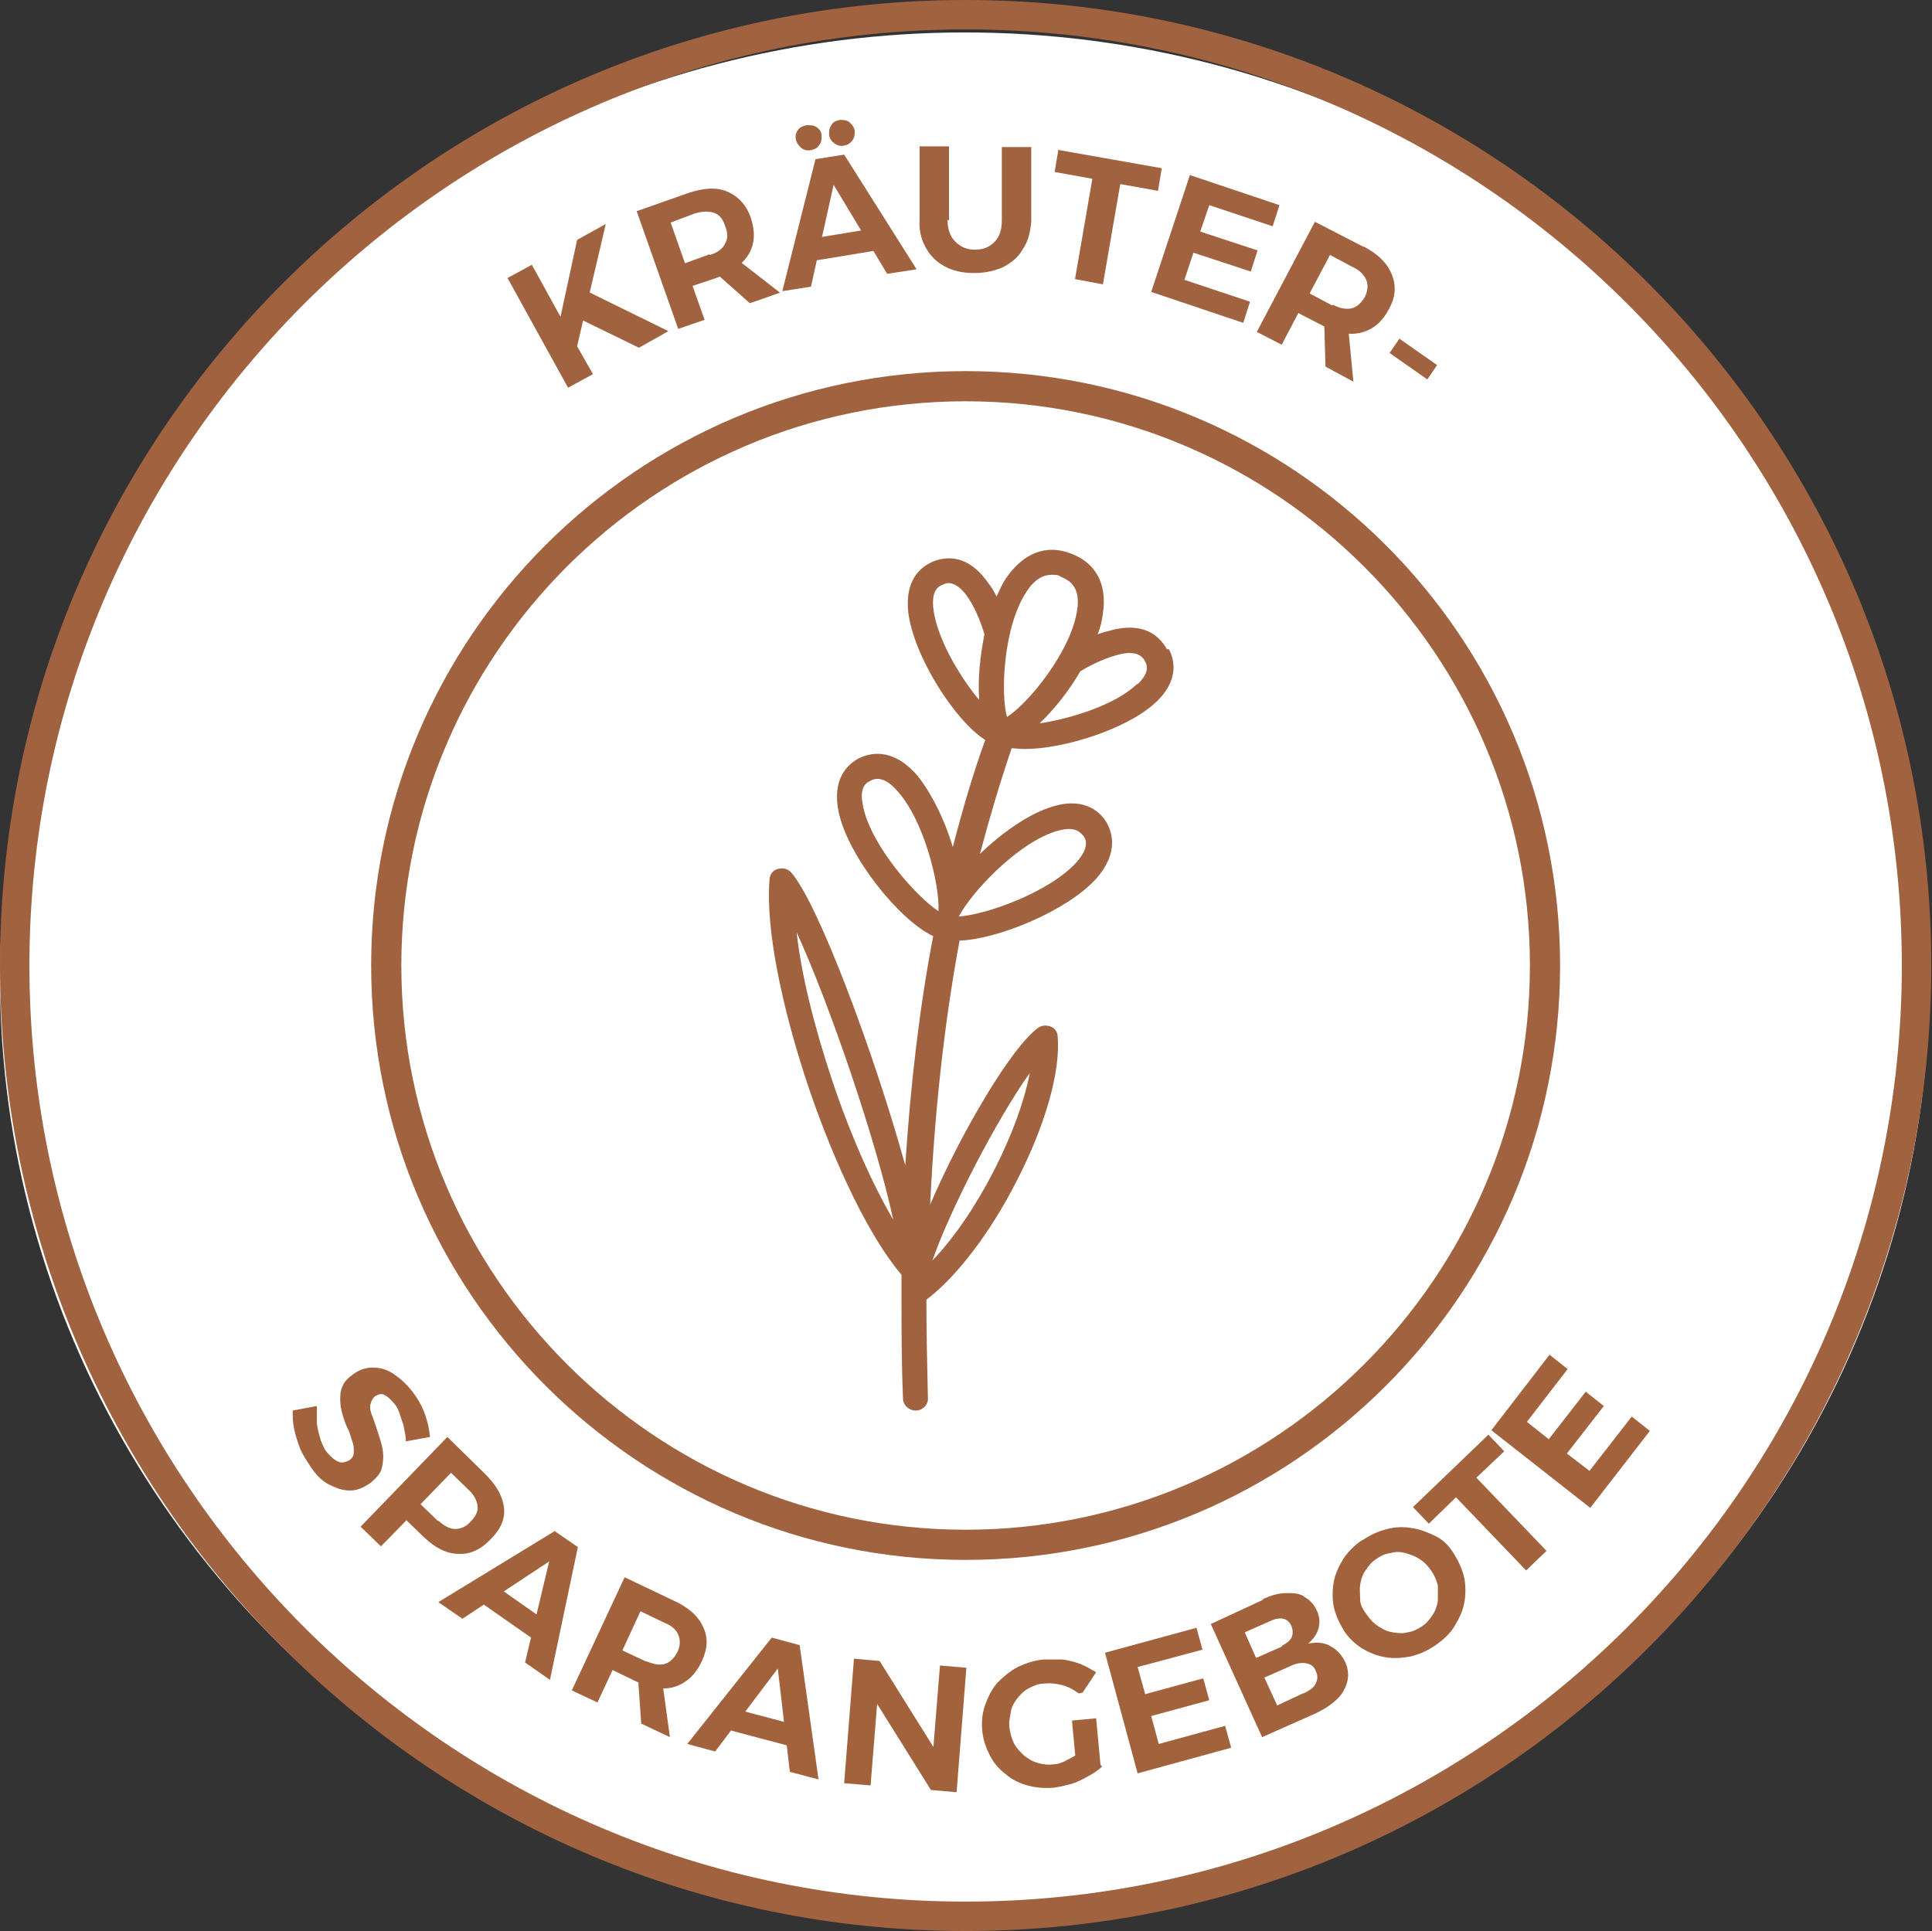
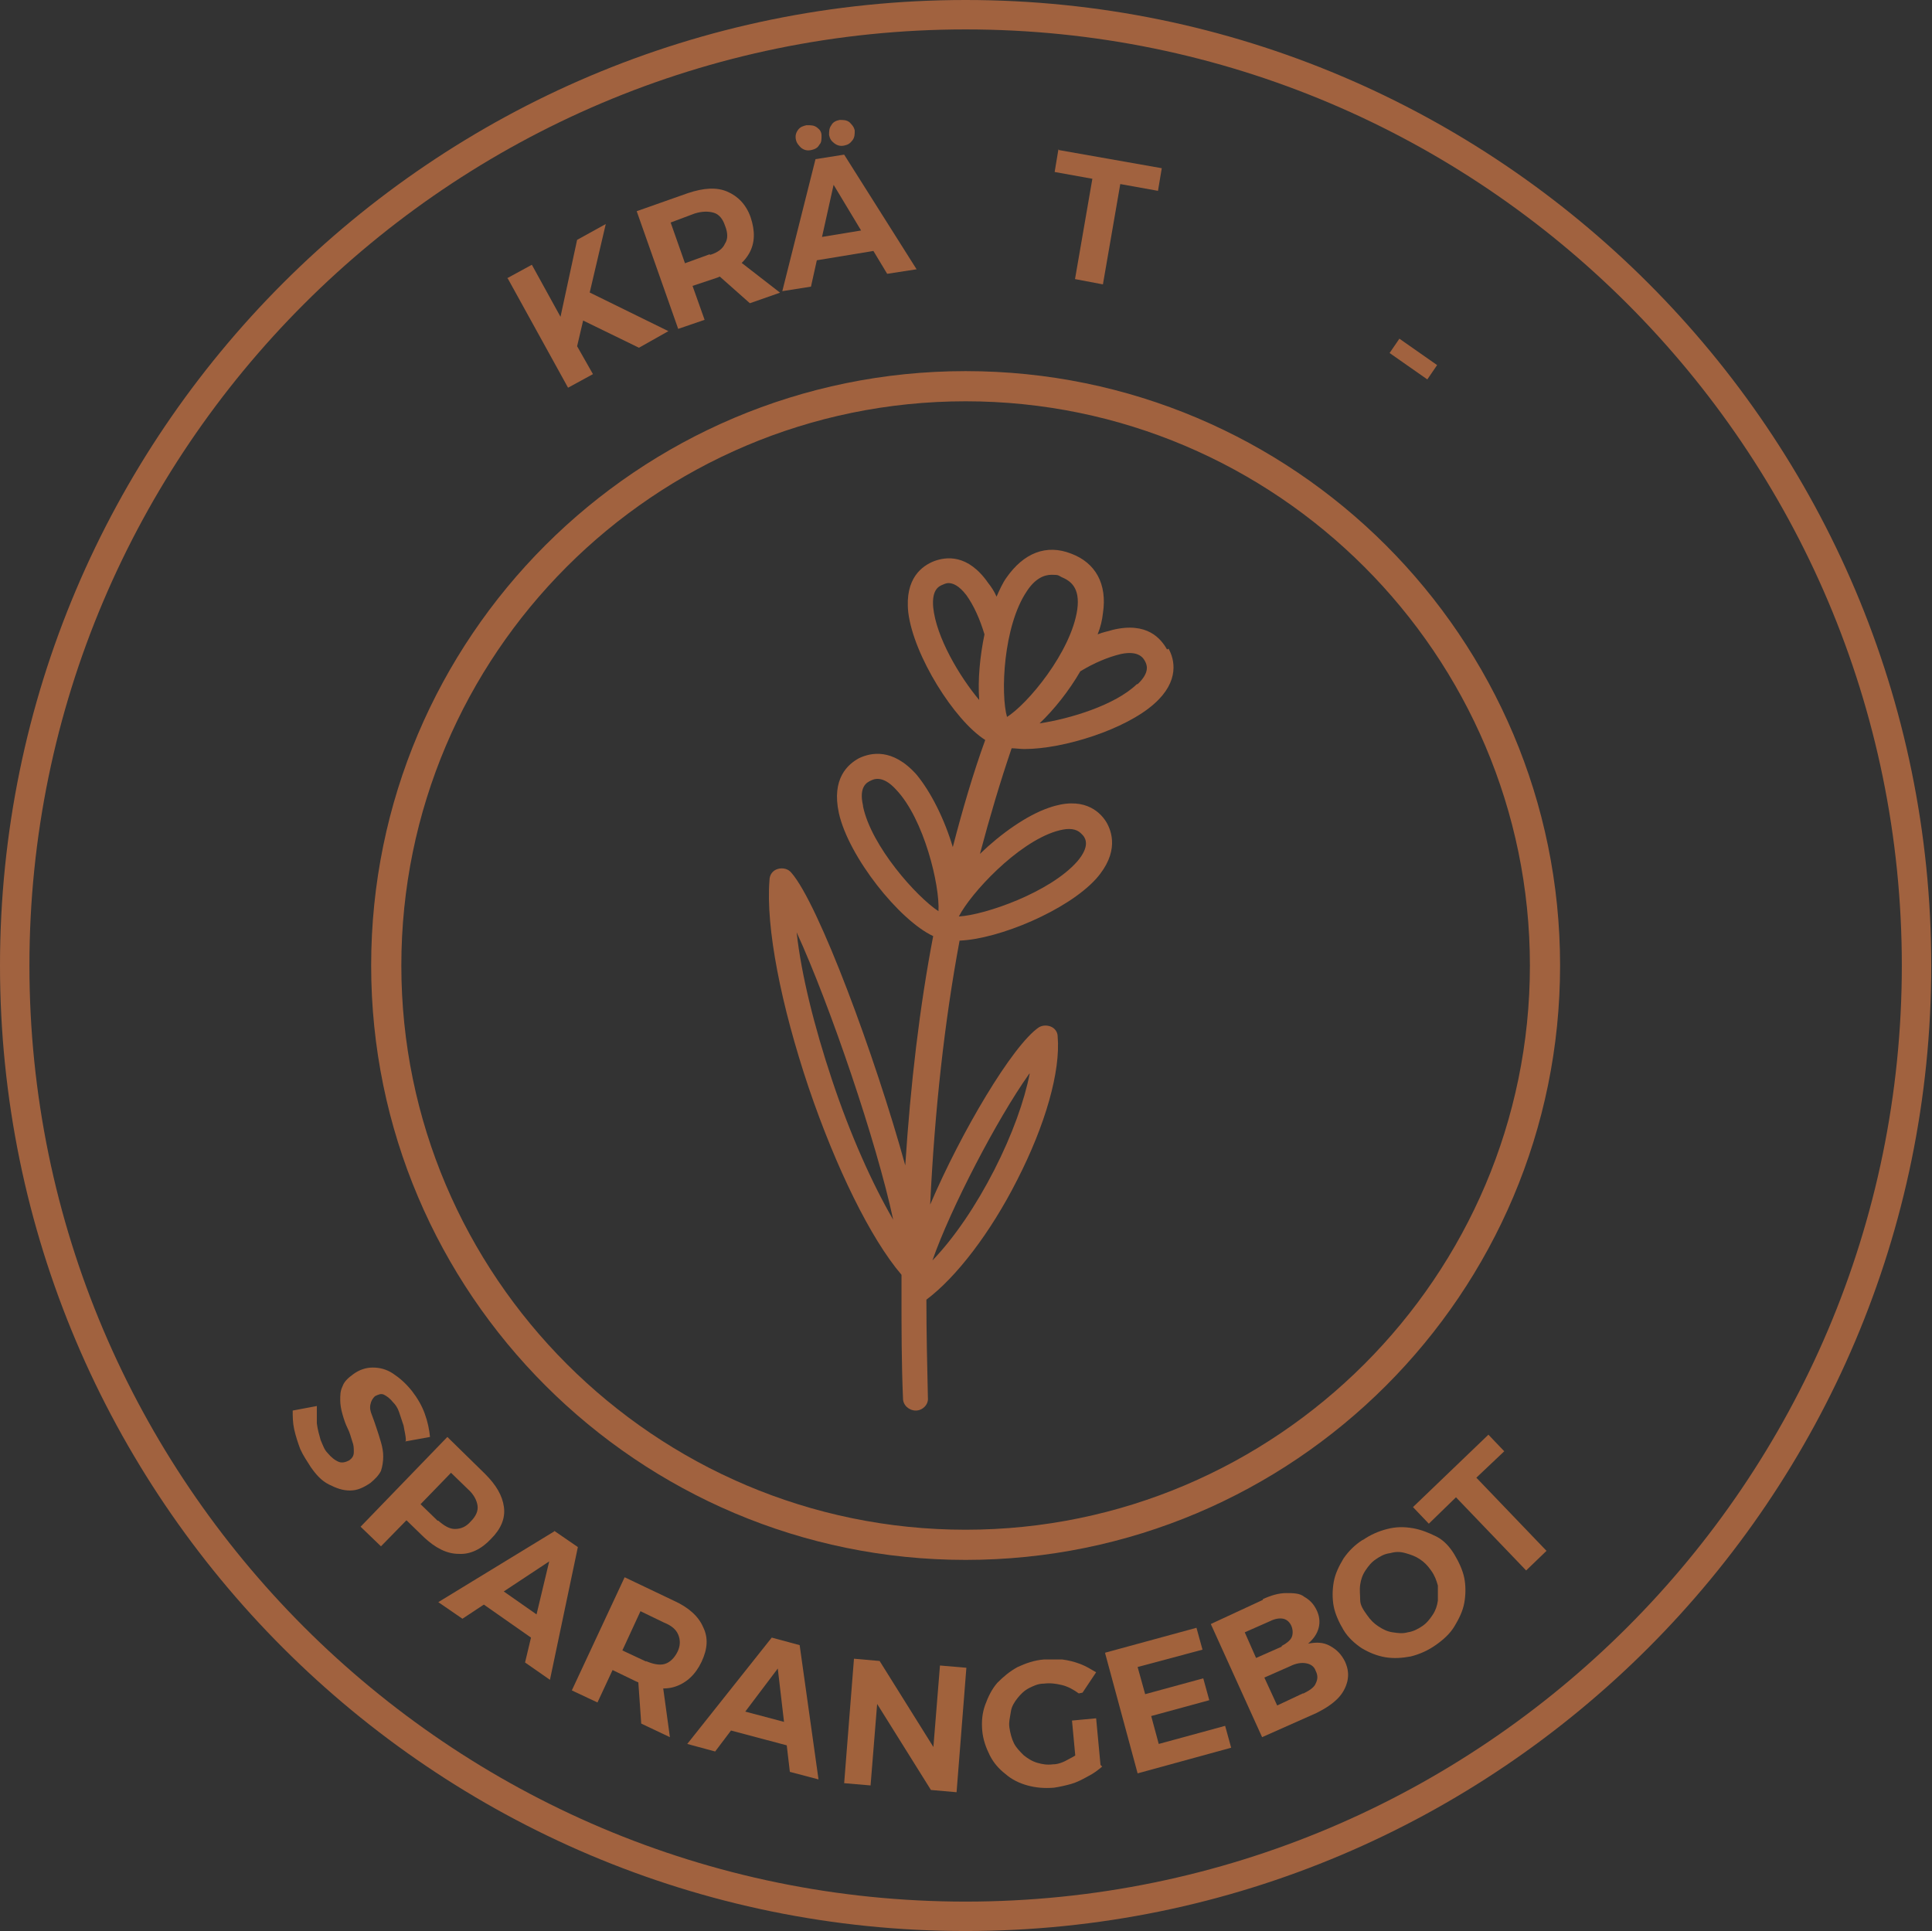
<svg xmlns="http://www.w3.org/2000/svg" id="Ebene_1_Kopie" version="1.1" viewBox="0 0 256.1 256">
  <rect x="0" y="0" width="256.1" height="256" fill="#333333" stroke="none" />
  <defs>
    <style>
      .st0 {
        fill: #a1623c;
      }

      .st1 {
        fill: #a1623f;
      }

      .st2 {
        fill: #fff;
      }
    </style>
  </defs>
-   <ellipse class="st2" cx="127.9" cy="129.7" rx="127.9" ry="125.4" />
  <g>
    <path class="st1" d="M67.2,36.9l3.3-1.8,3.8,6.9,2.2-10.2,3.8-2.1-3.8,16.2,2.1,3.7-3.3,1.8-8-14.5h0ZM77.6,38.5l11,5.4-3.9,2.2-7.8-3.8.7-3.8h0Z" />
    <path class="st1" d="M91.2,25.6c2.1-.7,3.8-.8,5.2-.2s2.5,1.7,3.1,3.4c.6,1.8.6,3.4-.2,4.8-.8,1.4-2.2,2.4-4.2,3.2l-3.3,1.1,1.6,4.5-3.5,1.2-5.5-15.6,6.8-2.4h0ZM94.1,33.8c1-.3,1.7-.8,2-1.5.4-.6.4-1.4,0-2.4-.3-.9-.8-1.5-1.5-1.7-.7-.2-1.5-.2-2.5.1l-3.2,1.2,1.9,5.4,3.3-1.2h0ZM94.2,35.5l3.4-1.2,5.8,4.5-4,1.4s-5.3-4.7-5.3-4.7Z" />
    <path class="st1" d="M108.1,21.1l3.8-.6,9.6,15.2-3.9.6-7.1-11.8-3,13.5-3.8.6,4.4-17.5h0ZM107,16.6c.5,0,.9,0,1.3.3s.6.6.6,1.1,0,.9-.3,1.2c-.2.4-.6.6-1.1.7s-.9,0-1.3-.3c-.3-.3-.6-.6-.7-1.1s0-.9.3-1.3.7-.5,1.1-.6ZM106.6,31.8l9.7-1.6.5,2.9-9.7,1.6-.5-2.9ZM111.3,15.9c.5,0,.9,0,1.3.3.3.3.6.6.7,1.1,0,.5,0,.9-.3,1.3-.3.4-.6.6-1.1.7s-.9,0-1.3-.3-.6-.6-.7-1.1c0-.5,0-.9.3-1.3.2-.4.6-.6,1.1-.7Z" />
-     <path class="st1" d="M125.6,29.1c0,1.2.3,2.2,1,2.9.7.7,1.5,1.1,2.6,1.1,1.1,0,1.9-.3,2.6-1s1-1.6,1-2.9v-9.7h3.9v9.8c-.1,1.4-.4,2.7-1.1,3.7-.6,1.1-1.5,1.8-2.6,2.4-1.1.5-2.4.8-3.9.8s-2.8-.3-3.9-.9-1.9-1.4-2.5-2.5c-.6-1.1-.9-2.3-.8-3.7v-9.7h3.9v9.8c-.1,0-.1,0-.1,0Z" />
    <path class="st1" d="M140.4,19.9l13.6,2.4-.5,3-5-.9-2.3,13.3-3.7-.7,2.3-13.3-5-.9.5-3h0Z" />
-     <path class="st1" d="M157.7,23.2l11.9,4-.9,2.8-8.4-2.8-1.2,3.5,7.6,2.5-.9,2.8-7.6-2.5-1.2,3.6,8.7,2.9-.9,2.8-12.2-4.1,5.2-15.7h0Z" />
-     <path class="st1" d="M180.8,32.7c1.9,1,3.1,2.2,3.7,3.7.6,1.5.5,3-.4,4.6-.9,1.7-2.1,2.7-3.7,3.1s-3.3,0-5.2-1l-3.1-1.6-2.2,4.2-3.3-1.7,7.7-14.6,6.4,3.3h0ZM176.7,40.4c.9.5,1.7.6,2.4.5.8-.2,1.3-.7,1.8-1.5.4-.8.5-1.6.2-2.3s-.9-1.3-1.8-1.7l-3-1.6-2.7,5.1,3,1.6h0ZM175.5,41.6l3.2,1.7.7,7.3-3.7-2-.2-7h0Z" />
    <path class="st1" d="M185.5,44.9l5,3.5-1.3,1.9-5-3.5,1.3-1.9Z" />
  </g>
  <path class="st1" d="M128,256C57.4,256,0,198.6,0,128S57.4,0,128,0s128,57.4,128,128-57.4,128-128,128ZM128,3.9C59.6,3.9,3.9,59.6,3.9,128s55.7,124.1,124.1,124.1,124.1-55.6,124.1-124.1S196.4,3.9,128,3.9Z" />
  <path class="st1" d="M128,206.8c-43.4,0-78.8-35.3-78.8-78.8s35.3-78.8,78.8-78.8,78.8,35.3,78.8,78.8-35.3,78.8-78.8,78.8h0ZM128,53.2c-41.3,0-74.8,33.6-74.8,74.8s33.6,74.8,74.8,74.8,74.8-33.6,74.8-74.8-33.6-74.8-74.8-74.8Z" />
  <path class="st1" d="M154.7,86.1c-.8-1.4-2.6-3.7-7.2-2.6-.6.2-1.3.3-2,.6.4-1,.6-1.9.7-2.8.6-3.9-1-6.7-4.2-7.9h0c-3.3-1.3-6.3-.1-8.6,3.2-.5.7-.9,1.6-1.3,2.5-.3-.7-.7-1.3-1.1-1.8-2.7-3.9-5.6-3.5-7.2-2.9-1.5.6-3.9,2.2-3.4,6.8.7,5.7,6.1,14.3,10.2,16.9-1.6,4.4-3,9.2-4.3,14.2-1.1-3.7-2.9-7.3-4.8-9.6-3.2-3.6-6.1-2.9-7.6-2.2h0c-1.5.8-3.7,2.7-2.7,7.3,1.3,5.8,8,14.2,12.5,16.3-1.8,9.4-3,19.6-3.7,30.4-4-14.5-11.5-34.7-15.1-38.8-.4-.5-1.1-.7-1.8-.5s-1.1.8-1.1,1.5c-.5,6.2,1.5,16.5,5.2,27.5,3.6,10.6,8.2,20,12.3,24.8v1.7c0,.4,0,.7,0,.9h0c0,4.5,0,9.1.2,13.8,0,.9.8,1.6,1.7,1.6h0c.9,0,1.7-.8,1.6-1.7-.1-4.4-.2-8.7-.2-13,4-3,8.5-8.9,12-15.8,3.8-7.4,5.8-14.5,5.4-19.1,0-.6-.4-1.1-.9-1.3s-1.1-.2-1.6.1c-3.5,2.4-10.3,13.9-14.4,23.5.6-12.5,1.9-24.3,3.9-35,5.2-.2,14.3-4,18.1-8.2,3.1-3.5,2.1-6.3,1.3-7.6-.9-1.4-3.1-3.4-7.6-1.8-2.9,1-6.3,3.4-9.1,6.1,1.3-4.9,2.7-9.6,4.2-14,.5,0,1.1.1,1.7.1,5.2,0,13.4-2.6,17.2-6,3.4-3,2.7-5.9,1.9-7.3h0ZM129.8,92.8c-2.6-3.1-5.7-8.3-6.1-12.3-.2-2.4.8-2.8,1.3-3h0s.4-.2.7-.2c.6,0,1.4.3,2.4,1.6,1,1.4,1.8,3.2,2.4,5.2-.6,2.9-.9,6-.7,8.7h0ZM110.3,143.2c-2.4-7.2-4.1-14.1-4.7-19.6,4.4,9.6,10.6,27.8,12.8,38.1-2.8-4.8-5.7-11.3-8.1-18.5ZM136.5,142.3c-.7,3.6-2.3,8.1-4.7,12.8-2.4,4.7-5.3,9-8.2,12,2.4-6.9,8.6-18.8,12.8-24.7ZM114.4,106.8c-.6-2.6.6-3.1,1-3.3s1.6-.8,3.4,1.2c3.7,3.9,5.8,12.7,5.6,16.1-2.9-1.9-8.9-8.6-10-13.9ZM140,110.2c.7-.2,1.2-.3,1.7-.3,1.2,0,1.6.6,1.9.9.3.4.9,1.4-.8,3.4-3.6,4.1-12.2,7.1-15.7,7.3,1.6-3.1,7.7-9.7,12.9-11.3h0ZM133.5,95.1c-.9-3.1-.5-12.1,2.6-16.7,1.1-1.7,2.3-2.2,3.3-2.2s.9.1,1.3.3c1.2.5,2.5,1.4,2.1,4.3-.8,5.6-6.6,12.6-9.4,14.3h0ZM150.7,90.7c-2.9,2.8-8.9,4.6-12.9,5.2,1.9-1.8,3.9-4.3,5.4-6.9,1.8-1.1,3.7-1.9,5.4-2.3,2.4-.5,3,.6,3.2,1,.2.4.7,1.4-1,3h0Z" />
  <g>
    <path class="st0" d="M53.8,191c0-.7-.2-1.3-.3-2-.2-.6-.4-1.2-.6-1.8s-.5-1-.8-1.3c-.4-.5-.8-.8-1.2-1-.4-.2-.8,0-1.2.2-.3.3-.5.6-.6,1.1s0,.9.2,1.4.4,1.1.6,1.7c.2.6.4,1.2.6,1.9s.3,1.3.3,1.9c0,.6-.1,1.3-.3,1.9-.3.6-.8,1.1-1.4,1.6-.9.6-1.7,1-2.7,1s-1.8-.3-2.8-.8-1.7-1.3-2.4-2.3c-.5-.8-1-1.5-1.4-2.4-.3-.8-.6-1.7-.8-2.6-.2-.9-.2-1.7-.2-2.5l3.2-.6c0,.8,0,1.5,0,2.3.1.8.3,1.5.5,2.2.3.7.5,1.3.9,1.7.5.6,1,1,1.5,1.2.5.2,1,0,1.4-.2.4-.3.6-.6.6-1.1s0-.9-.2-1.4c-.2-.6-.3-1.1-.6-1.7s-.5-1.2-.7-1.9-.3-1.3-.3-1.9,0-1.2.3-1.8c.2-.6.7-1.1,1.4-1.6.8-.6,1.7-.9,2.6-.9.9,0,1.8.2,2.7.8s1.7,1.3,2.5,2.3c.7.9,1.3,1.9,1.7,3s.6,2.1.7,3.1l-3.3.6h0Z" />
    <path class="st0" d="M64.3,195.4c1.5,1.5,2.3,2.9,2.5,4.4.2,1.5-.4,2.9-1.7,4.2-1.3,1.4-2.8,2.1-4.3,2-1.6,0-3.1-.8-4.6-2.2l-3.5-3.4h2.3l-4.5,4.6-2.7-2.6,11.5-11.9s5,4.9,5,4.9ZM58.1,201.6c.8.7,1.5,1.1,2.2,1.1.8,0,1.5-.3,2.1-1,.7-.7,1-1.4.9-2.1s-.5-1.5-1.3-2.2l-3.4-3.3h2.3l-6.3,6.5v-2.3s3.4,3.3,3.4,3.3Z" />
    <path class="st0" d="M73.4,202.9l3.2,2.2-3.7,17.6-3.3-2.3,3.2-13.4-11.5,7.6-3.2-2.2,15.4-9.4h0ZM64.8,209.6l8,5.6-1.7,2.4-8-5.6,1.7-2.4Z" />
    <path class="st0" d="M89.3,212.2c2,.9,3.3,2.1,3.9,3.5.7,1.4.6,2.9-.2,4.6-.8,1.7-2,2.8-3.5,3.3-1.5.5-3.3.2-5.2-.7l-3.1-1.5-2,4.3-3.4-1.6,7-15,6.5,3.1h0ZM85.6,220.2c.9.4,1.8.6,2.5.4.7-.2,1.3-.8,1.7-1.6s.4-1.6.1-2.3c-.3-.7-.9-1.2-1.9-1.6l-3.1-1.5-2.4,5.2,3.2,1.5h0ZM84.5,221.5l3.3,1.5,1,7.3-3.8-1.8-.5-7.1h0Z" />
    <path class="st0" d="M102.3,217.1l3.7,1,2.5,17.8-3.8-1-1.6-13.7-8.3,11-3.7-1,11.2-14.1h0ZM96.5,226.3l9.4,2.5-.8,2.8-9.4-2.5s.8-2.8.8-2.8Z" />
    <path class="st0" d="M113.2,219.9l3.4.3,8,12.8-1,.2,1-12.4,3.5.3-1.3,16.5-3.4-.3-8-12.8,1-.2-1,12.4-3.5-.3,1.3-16.5h0Z" />
    <path class="st0" d="M143,224.5c-.7-.5-1.4-.9-2.2-1.1s-1.6-.3-2.4-.2c-.8,0-1.4.3-2,.6s-1.1.8-1.5,1.3-.8,1.1-.9,1.8-.3,1.4-.2,2.1.3,1.5.6,2.1c.3.6.8,1.1,1.3,1.6.5.4,1.1.8,1.8,1,.7.2,1.3.3,2.1.2.7,0,1.4-.3,2.1-.7.8-.4,1.4-.8,2-1.4l2.4,2.4c-.6.5-1.1.9-1.9,1.3-.7.4-1.5.8-2.2,1s-1.6.4-2.3.5c-1.3.1-2.4,0-3.5-.3s-2.1-.8-2.9-1.5c-.9-.7-1.6-1.5-2.1-2.5s-.9-2.1-1-3.3,0-2.3.4-3.4.9-2.1,1.6-2.9c.8-.8,1.6-1.5,2.7-2.1,1.1-.5,2.2-.9,3.5-1,.8,0,1.6,0,2.4,0,.8.1,1.6.3,2.4.6s1.4.7,2.1,1.1l-1.8,2.7h0s0,0,0,0ZM142.1,228.1l3.2-.3.6,6.4-3.2.3-.6-6.4Z" />
    <path class="st0" d="M146.5,219.1l12.1-3.3.8,2.9-8.6,2.3,1,3.6,7.7-2.1.8,2.9-7.7,2.1,1,3.7,8.8-2.4.8,2.9-12.4,3.4-4.3-15.9h0Z" />
    <path class="st0" d="M167.4,212c1.1-.5,2.1-.8,3.1-.8.9,0,1.8,0,2.4.5.7.4,1.2.9,1.6,1.7.4.8.5,1.6.3,2.4s-.7,1.5-1.4,2.1c1.1-.2,2-.2,2.9.3s1.5,1.1,2,2.1c.4.9.5,1.7.3,2.6-.2.8-.6,1.6-1.3,2.3-.7.7-1.6,1.3-2.8,1.9l-7.2,3.2-6.8-15,6.9-3.2h0ZM169.9,218.2c.6-.3,1.1-.7,1.3-1.1s.2-1,0-1.5c-.2-.5-.6-.9-1.1-1s-1.1,0-1.7.3l-3.4,1.5,1.5,3.4,3.4-1.5h0ZM172.8,224.5c.8-.4,1.4-.8,1.6-1.3.3-.6.3-1.1,0-1.7-.2-.6-.7-.9-1.3-1-.6-.1-1.3,0-2.1.4l-3.4,1.5,1.7,3.7,3.4-1.6h0Z" />
    <path class="st0" d="M180.6,204.2c1-.7,2.1-1.2,3.3-1.5s2.2-.3,3.4-.1c1.1.2,2.1.6,3.1,1.1s1.8,1.4,2.4,2.4,1.1,2.1,1.3,3.1.2,2.2,0,3.3-.7,2.1-1.3,3.1-1.5,1.8-2.5,2.5-2.1,1.2-3.3,1.5c-1.1.2-2.2.3-3.4.1-1.1-.2-2.1-.6-3.1-1.2-.9-.6-1.8-1.4-2.4-2.4s-1.1-2.1-1.3-3.1-.2-2.2,0-3.3c.2-1.1.7-2.1,1.3-3.1.7-1,1.5-1.8,2.6-2.5ZM182.4,206.7c-.6.4-1,.9-1.4,1.5s-.6,1.2-.7,1.9c-.1.7,0,1.3,0,2s.4,1.3.9,2,.9,1.1,1.5,1.5c.6.4,1.2.7,1.9.8s1.3.2,2,0c.7-.1,1.3-.4,1.9-.8.6-.4,1-.9,1.4-1.5.4-.6.6-1.2.7-1.9,0-.7,0-1.3,0-2-.2-.7-.4-1.3-.9-2s-.9-1.1-1.5-1.5c-.6-.4-1.2-.6-1.9-.8-.7-.2-1.3-.2-2,0-.8.1-1.3.4-1.9.8h0Z" />
    <path class="st0" d="M187.3,199.8l10-9.6,2.1,2.2-3.7,3.5,9.3,9.7-2.7,2.6-9.3-9.7-3.6,3.5-2.1-2.2h0Z" />
-     <path class="st0" d="M197.7,189.6l7.7-10,2.4,1.9-5.4,7,2.9,2.3,4.9-6.3,2.4,1.9-4.9,6.3,3,2.3,5.6-7.2,2.4,1.9-7.9,10.2-13-10.2h0Z" />
  </g>
</svg>